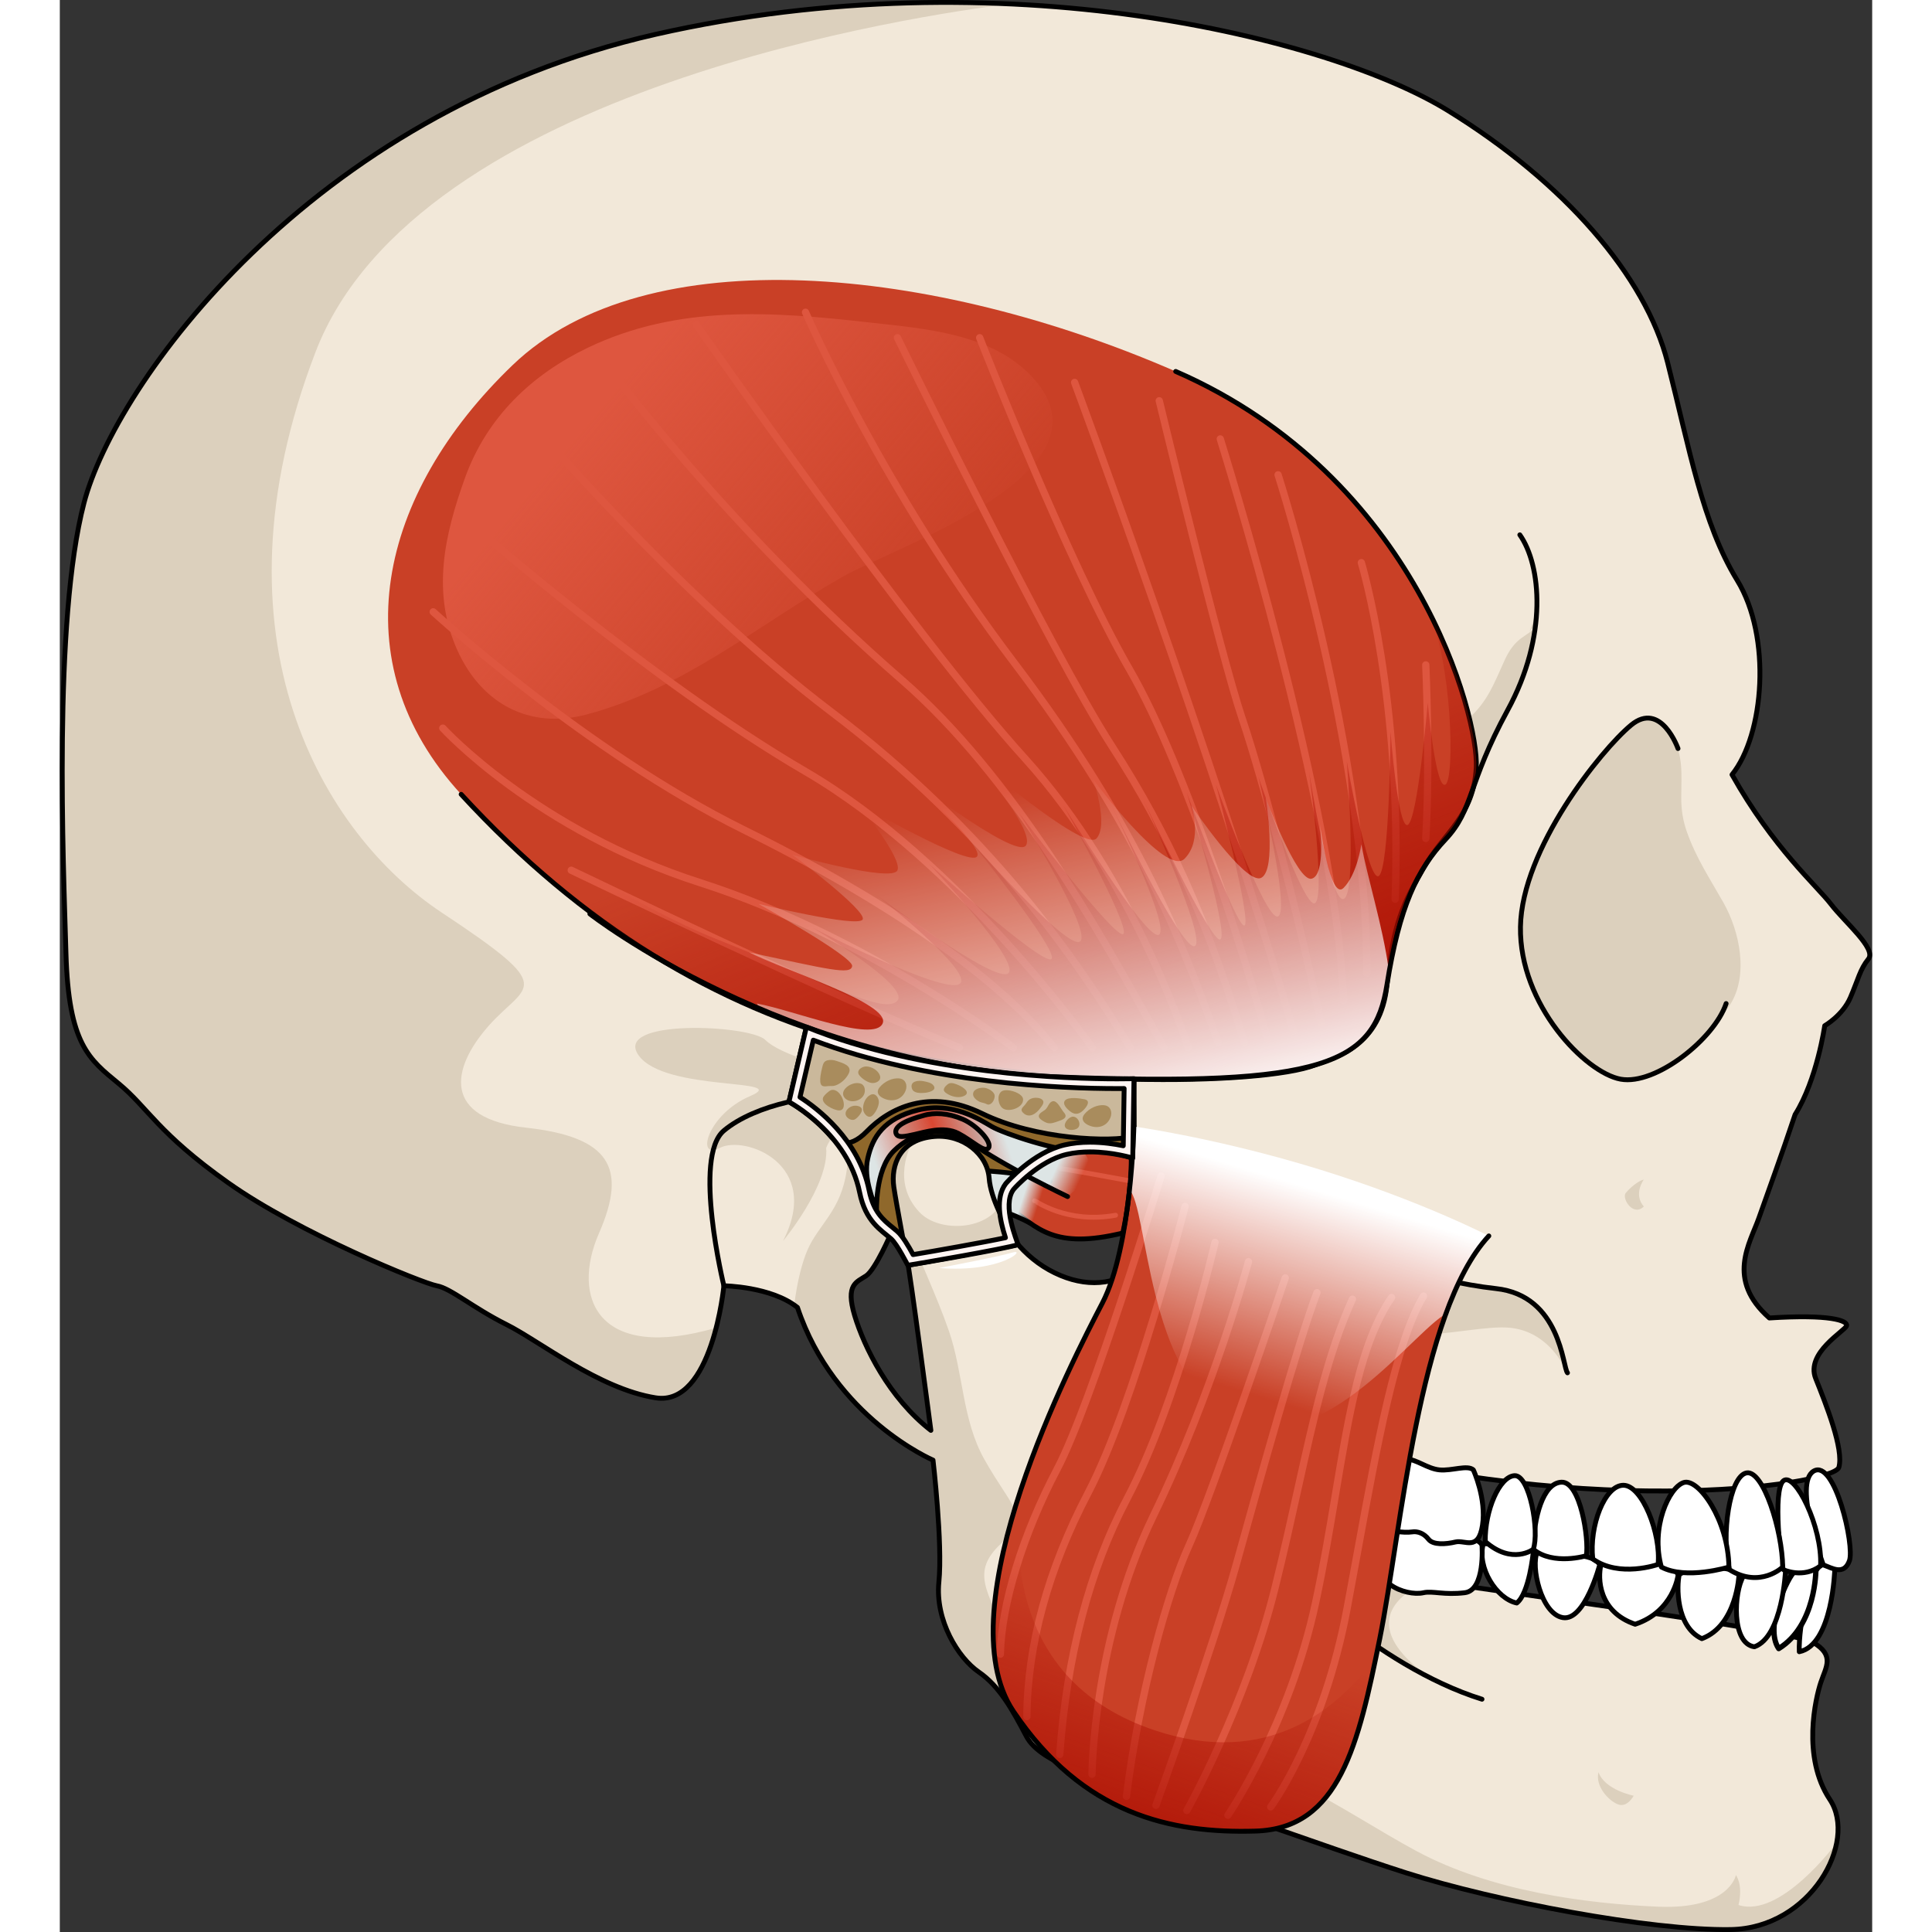
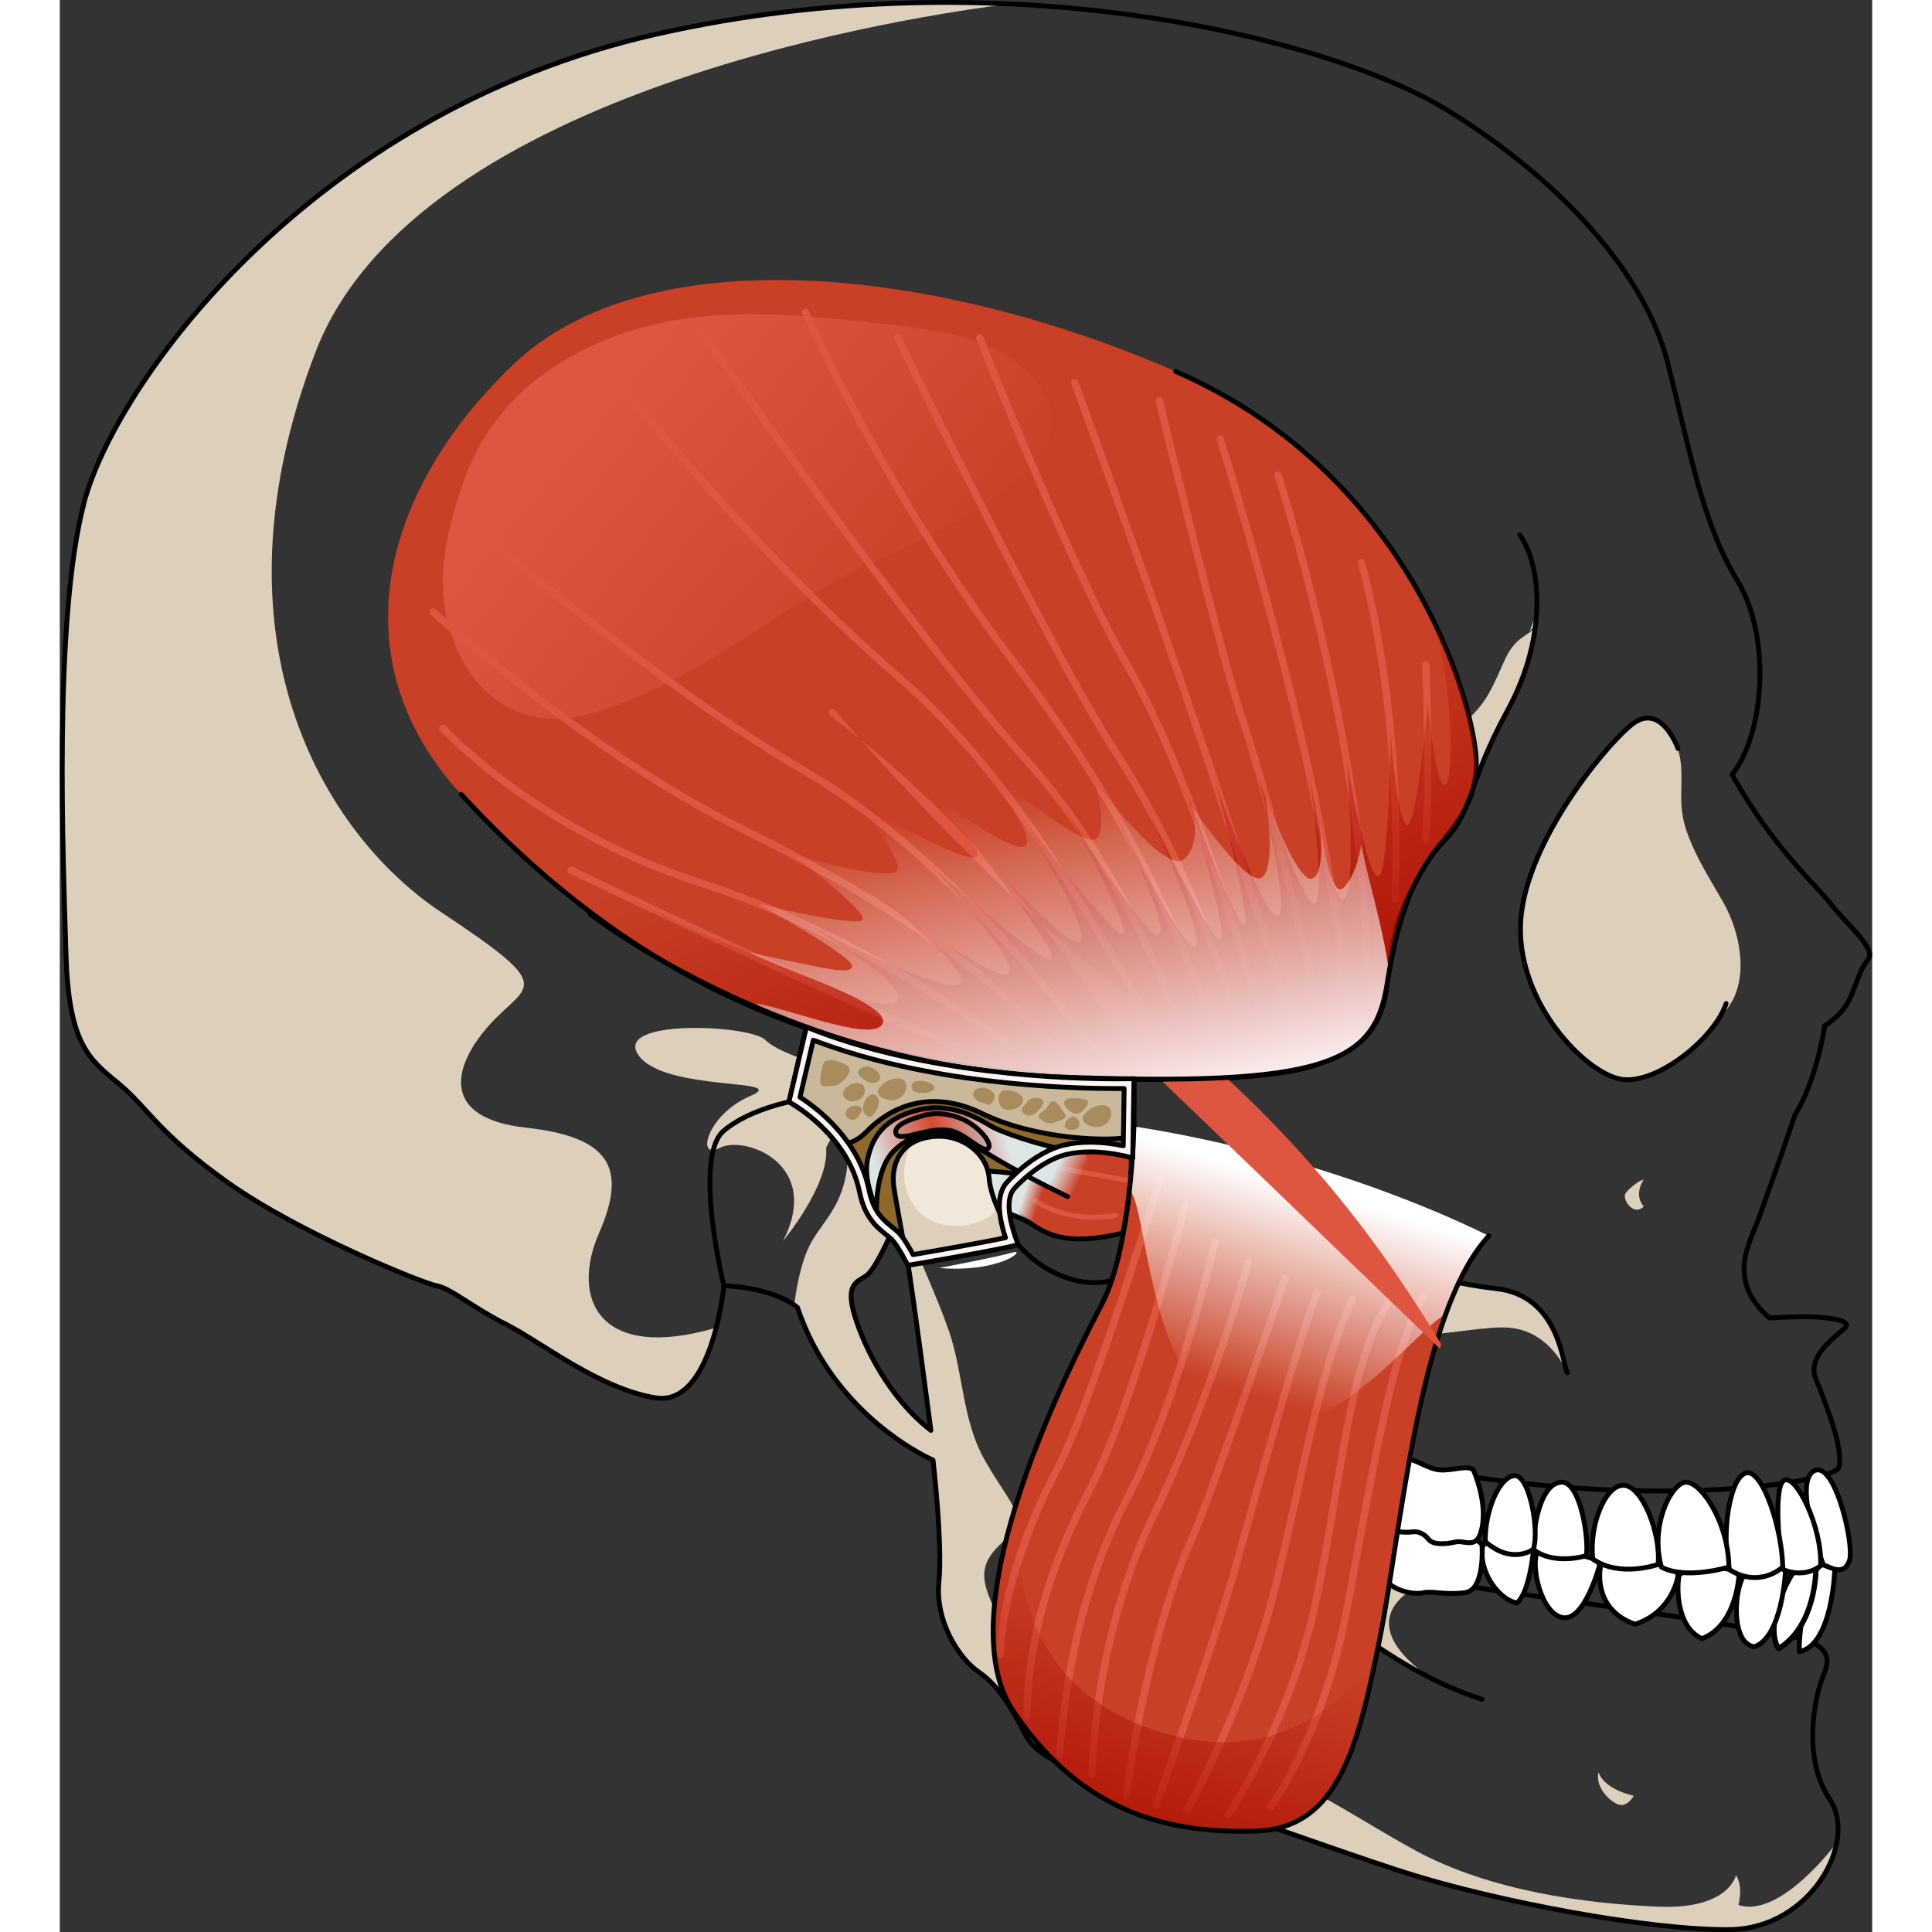
<svg xmlns="http://www.w3.org/2000/svg" version="1.1" id="Layer_1" width="800px" height="800px" viewBox="0 0 373.57 398.228" enable-background="new 0 0 373.57 398.228" xml:space="preserve">
  <rect x="0" y="0" width="373.57" height="398.228" fill="#333333" stroke="none" />
  <g>
    <g>
      <g>
        <g>
          <g>
-             <path fill="#F2E8D9" d="M1.268,196.513c0.529,18.793,4.775,21.811,10.881,26.852c6.102,5.043,7.961,10.086,22.557,20.436       c14.596,10.348,40.074,20.699,42.994,21.229c2.918,0.531,7.43,4.514,14.33,7.965c6.898,3.447,19.107,13.268,30.785,15.125       s14.064-23.09,14.064-23.09s9.74,0.121,15.166,4.463c7.598,22.787,27.943,31.469,27.943,31.469s2.004,17.146,1.209,25.105       c-0.797,7.961,3.98,15.658,8.227,18.578c4.246,2.918,6.9,7.695,9.82,13.27c2.92,5.572,15.127,9.023,25.211,10.881       c10.086,1.855,34.766,11.41,53.076,17.25c18.312,5.838,50.424,11.939,66.877,11.676c16.455-0.266,26.273-18.045,20.436-26.803       s-2.92-20.965-1.857-24.15c1.061-3.184,2.92-5.572-1.592-8.227c-4.514-2.654-74.043-11.678-80.943-13.004       c-6.9-1.328-24.947-4.512-29.459-3.186c-2.92-4.51-2.652-22.557-0.531-27.068c61.305,18.842,115.178,10.881,116.24,7.166       c1.061-3.717-2.652-13.004-4.777-18.314c-2.123-5.307,6.104-9.816,6.369-10.879s-3.449-2.391-15.922-1.592       c-9.023-7.959-3.98-15.393-2.123-20.699c1.857-5.309,4.512-12.475,7.43-21.232c4.514-7.164,6.105-18.311,6.105-18.311       s3.715-2.123,5.307-5.84c1.594-3.715,1.982-5.787,3.699-7.914c1.717-2.125-4.879-7.582-7.73-11.311       c-2.855-3.727-11.891-11.561-20.383-26.686c6.635-8.227,8.227-28.396,1.062-40.074c-7.166-11.678-9.818-27.068-14.332-44.848       c-4.512-17.783-21.229-37.154-45.379-52.016C261.875,7.873,194.203-9.114,122.814,7.076S11.352,79.261,4.982,103.675       C-1.387,128.093,0.734,177.718,1.268,196.513z M193.754,248.82c0.295-2.936,1.762-8.957,1.762-8.957s10.869,1.467,13.66,2.057       c2.791,0.586,6.902,7.049,10.574,12.334c3.672,5.287,2.088,7.139,1.615,7.494c-4.697,3.523-11.162,3.523-17.477,0       C197.572,258.22,193.461,251.757,193.754,248.82z M166.201,262.976c1.936-1.291,5.164-8.826,5.164-8.826       s2.586,2.584,3.229,5.166c0.648,2.586,4.951,35.516,4.951,35.516c-8.609-6.672-13.775-17.219-15.713-23.678       C161.896,264.697,164.264,264.267,166.201,262.976z" />
            <path fill="#FFFFFF" d="M181.248,261.367c-0.064-0.006,11.963-2.256,15.094-3.189       C199.473,257.242,194.15,262.404,181.248,261.367z" />
            <path fill="#DCD0BD" d="M283.168,346.195c-21.088-11.943-28.879-19.504-31.535-23.982c4.902-0.844,19.385,1.568,26.893,2.961       c0.666,0.443,1.312,0.912,1.93,1.402C264.418,335.166,283.168,346.195,283.168,346.195z" />
            <path fill="#DCD0BD" d="M324.412,370.138c0,0-5.971-1.17-7.254-4.852c-0.74,2.92,2.152,5.947,4.051,6.648       C323.109,372.638,324.412,370.138,324.412,370.138z" />
            <path fill="#DCD0BD" d="M326.496,243.132c0,0-2.221,3.002,0,5.557c-2.217,2.184-4.598-1.699-3.73-2.779       C323.631,244.832,325.359,243.394,326.496,243.132z" />
            <path fill="#DCD0BD" d="M1.268,196.513c-0.533-18.795-2.654-68.42,3.715-92.838c6.369-24.414,46.443-80.41,117.832-96.6       c25.373-5.754,50.273-7.312,72.922-6.271C178.148,3.017,73.699,17.947,52.713,72.55       c-22.719,59.125,1.674,99.438,26.025,115.561c24.354,16.125,17.516,14.441,9.646,23.346s-9.479,19.086,7.719,20.982       c17.201,1.896,20.963,8.203,15.051,21.711c-5.914,13.508-0.096,26.611,24.139,19.525c-1.807,7.008-5.467,15.559-12.479,14.443       c-11.678-1.857-23.887-11.678-30.785-15.125c-6.9-3.451-11.412-7.434-14.33-7.965c-2.92-0.529-28.398-10.881-42.994-21.229       c-14.596-10.35-16.455-15.393-22.557-20.436C6.043,218.324,1.797,215.306,1.268,196.513z" />
            <path fill="#DCD0BD" d="M158.328,213.044c-0.664-0.311-1.324,0.053-1.08-1.082c1.4,0.98,7.613,2.361,8.838,0.521       c2-2.994-5.193-5.617-6.609-6.193c-4.809-1.957-13.723-8.271-9.59-14.709c2.779,0.959,3.434,5.371,5.045,7.584       c1.193,1.641,3.824,3.969,5.857,5.158c2.777,1.629,7.047,1.66,10.107,2.543c2.779,0.801,5.141,3.146,7.396,3.812       c0.373-3.066-0.32-6.285-0.127-9.428c2.166,3.209,3.932,8.256,6.895,10.631c0.104-2.805-0.133-5.533-0.836-8.215       c-0.986-3.746-4.527-6.572-5.205-10.273c8.219-1.877,11.922,12.645,14.527,17.355c2.301-4.756-1.684-12.307-3.148-16.836       c4.238,2.043,6.787,4.168,8.283,8.652c0.881,2.648,2.389,10.957,6.275,10.799c6.168-0.254-2.906-20.014-2.369-23.535       c3.521,2.609,5.646,7.273,7.453,11.16c1.385,2.979,3.436,11.426,6.422,12.617c1.861-3.57,1.674-12.781,5.576-5.791       c2.334,4.182,7.289,2.611,11.912,2.611c7.9,0,19.586-1.426,21.764-11.045c1.375-6.074-4.576,0.238-6.295-2.09       c-1.619-2.184,4.664-6.469,5.963-7.227c9.09-5.307,18.695-6.07,22.506-17.229c1.617-4.744,1.752-9.459,2.828-14.332       c1-4.525,4.346-6.203,7.912-8.938c4.619-3.545,6.15-6.625,8.459-11.877c1.137-2.592,2.002-4.586,4.295-6.248       c2.574-1.863,2.83-1.396,3.033-5.33l-1.459,4.084c0.34-0.541,0.729-0.939,1.338-0.93c-0.859,5.914-3.002,11.861-5.865,17.117       c-8.354,15.336-6.982,20.447-12.824,26.654s-9.492,13.873-12.049,29.938c-2.555,16.066-12.414,21.178-68.275,18.986       c-13.654-0.535-27.215-2.859-40.33-6.676c-1.584-0.459-3.16-0.939-4.729-1.443c-1.098-0.35-3.408-0.625-3.807-1.957       c0.412-0.059,0.863-0.002,1.268,0.08" />
            <g>
              <path fill="#DCD0BD" d="M216.689,238.113c7.617-3.809,19.896-0.363,32.918,9.766c13.023,10.131,32.918,16.277,46.299,17.725        c12.201,1.318,13.582,13.754,14.492,16.766c-0.898-1.922-4.283-7.994-11.539-8.693c-4.439-0.432-11.918,1.32-19.527,1.561l0,0        c-21.436,4.234-23.355,21.662-23.357,21.674c-1.662-0.473-3.332-0.965-5.01-1.477c3.512-9.008,4.418-24.674,4.648-31.271        c-10.742-11.102-26.576-24.096-31.545-15.426c-1.721,3.004-2.914,5.086-3.75,6.547c-0.203-0.33-0.422-0.67-0.672-1.029        c-3.672-5.285-7.783-11.748-10.574-12.334C209.072,241.919,209.072,241.919,216.689,238.113z" />
              <path fill="#DCD0BD" d="M119.297,217.523c5.395,7.615,31.801,4.648,22.998,8.404c-8.803,3.754-11.355,13.338-6.246,10.676        c5.111-2.662,21.207,3.285,13.018,19.193c0,0,9.521-11.42,8.898-19.193c1.652-4.365,5.402-3.74,4.236,4.607        s-5.838,11.213-8.098,16.455c-0.975,2.264-2.141,6.309-2.721,11.424c0.186,0.133,0.381,0.26,0.557,0.402        c7.596,22.787,27.943,31.469,27.943,31.469s2.006,17.146,1.211,25.105c-0.797,7.961,3.98,15.658,8.227,18.578        c4.244,2.918,6.9,7.695,9.818,13.27c2.92,5.572,15.127,9.023,25.213,10.881c10.084,1.855,34.764,11.41,53.074,17.25        c18.312,5.838,50.424,11.939,66.879,11.676c11.762-0.189,20.129-9.33,21.814-17.725c0,0-11.445,15.508-20.102,12.668        c0.998-4.26-0.539-6.16-0.539-6.16s-1.32,7.139-16.078,6.506c-14.754-0.631-34.346-3.186-49.678-11.42        c-15.334-8.236-32.152-21.295-46.174-18.455c-14.021,2.838-23.658,3.123-26.791-2.557c-3.131-5.68-3.967-9.303,0-10.33        s7.758-1.027,2.314-4.15c-5.445-3.123-9.381,1.508-13.66-8.334c-4.279-9.838-7.688-13.67-1.441-19.562        c6.248-5.893,2.521-6.826-3.424-17.434c-4.568-8.15-4.293-17.748-7.279-26.408c-2.561-7.426-6.078-14.475-8.713-21.869        c-1.996-5.605-7.012-13.029-3.113-18.885c1.746-2.619,9.275-6.75,12.355-4.988c-4.59-2.625-10.963-6.885-17.574-7.455        c-6.605-0.568-17.682-3.689-20.805-6.812S113.9,209.908,119.297,217.523z M166.096,262.976        c1.938-1.291,5.168-8.826,5.168-8.826s2.58,2.584,3.229,5.166c0.645,2.586,4.949,35.516,4.949,35.516        c-8.611-6.672-13.775-17.219-15.713-23.678C161.791,264.697,164.158,264.267,166.096,262.976z" />
              <path fill="#DCD0BD" d="M310.658,282.966c-0.09-0.098-0.174-0.305-0.26-0.598        C310.566,282.734,310.658,282.966,310.658,282.966z" />
            </g>
            <path fill="#DCD0BD" d="M321.725,222.443c2.178,0.395,4.445-0.191,6.461-0.998c3.473-1.391,6.633-3.645,9.338-6.207       c1.33-1.258,2.574-2.627,3.645-4.115c0.975-1.354,2.162-2.578,3.057-3.955c3.961-6.09,2.031-15.203-1.316-21.117       c-2.797-4.936-5.684-9.271-7.572-14.691c-0.803-2.303-1.127-4.516-1.127-6.947c0-4.551,0.537-8.682-1.928-12.717       c-1.965-3.215-5.137-4.936-8.412-2.23c-6.166,5.096-22.527,25.479-22.797,41.57       C300.805,207.126,314.482,221.132,321.725,222.443z" />
            <path fill="none" stroke="#000000" stroke-linecap="round" stroke-linejoin="round" stroke-miterlimit="10" d="M1.268,196.513       c0.529,18.793,4.775,21.811,10.881,26.852c6.102,5.043,7.961,10.086,22.557,20.436c14.596,10.348,40.074,20.699,42.994,21.229       c2.918,0.531,7.43,4.514,14.33,7.965c6.898,3.447,19.107,13.268,30.785,15.125s14.064-23.09,14.064-23.09       s9.74,0.121,15.166,4.463c7.598,22.787,27.943,31.469,27.943,31.469s2.004,17.146,1.209,25.105       c-0.797,7.961,3.98,15.658,8.227,18.578c4.246,2.918,6.9,7.695,9.82,13.27c2.92,5.572,15.127,9.023,25.211,10.881       c10.086,1.855,34.766,11.41,53.076,17.25c18.312,5.838,50.424,11.939,66.877,11.676c16.455-0.266,26.273-18.045,20.436-26.803       s-2.92-20.965-1.857-24.15c1.061-3.184,2.92-5.572-1.592-8.227c-4.514-2.654-74.043-11.678-80.943-13.004       c-6.9-1.328-24.947-4.512-29.459-3.186c-2.92-4.51-2.652-22.557-0.531-27.068c61.305,18.842,115.178,10.881,116.24,7.166       c1.061-3.717-2.652-13.004-4.777-18.314c-2.123-5.307,6.104-9.816,6.369-10.879s-3.449-2.391-15.922-1.592       c-9.023-7.959-3.98-15.393-2.123-20.699c1.857-5.309,4.512-12.475,7.43-21.232c4.514-7.164,6.105-18.311,6.105-18.311       s3.715-2.123,5.307-5.84c1.594-3.715,1.982-5.787,3.699-7.914c1.717-2.125-4.879-7.582-7.73-11.311       c-2.855-3.727-11.891-11.561-20.383-26.686c6.635-8.227,8.227-28.396,1.062-40.074c-7.166-11.678-9.818-27.068-14.332-44.848       c-4.512-17.783-21.229-37.154-45.379-52.016C261.875,7.873,194.203-9.114,122.814,7.076S11.352,79.261,4.982,103.675       C-1.387,128.093,0.734,177.718,1.268,196.513z M193.754,248.82c0.295-2.936,1.762-8.957,1.762-8.957s10.869,1.467,13.66,2.057       c2.791,0.586,6.902,7.049,10.574,12.334c3.672,5.287,2.088,7.139,1.615,7.494c-4.697,3.523-11.162,3.523-17.477,0       C197.572,258.22,193.461,251.757,193.754,248.82z M166.201,262.976c1.936-1.291,5.164-8.826,5.164-8.826       s2.586,2.584,3.229,5.166c0.648,2.586,4.951,35.516,4.951,35.516c-8.609-6.672-13.775-17.219-15.713-23.678       C161.896,264.697,164.264,264.267,166.201,262.976z" />
            <path fill="#FFFFFF" stroke="#000000" stroke-linecap="round" stroke-linejoin="round" stroke-miterlimit="10" d="       M365.861,323.439c0,0-0.422,15.627-7.318,17.02c-0.211-5.201,2.32-18.066,4.957-17.904       C366.135,322.718,365.861,323.439,365.861,323.439z" />
            <path fill="#FFFFFF" stroke="#000000" stroke-width="1.099" stroke-linecap="round" stroke-linejoin="round" stroke-miterlimit="10" d="       M361.963,323.558c0,0,0.066,11.514-7.658,16.25c-3.121-4.551,2.086-15.131,3.188-15.785       C358.592,323.369,360.645,322.509,361.963,323.558z" />
            <path fill="#FFFFFF" stroke="#000000" stroke-linecap="round" stroke-linejoin="round" stroke-miterlimit="10" d="       M355.707,323.722c0,0-0.59,13.672-6.412,15.715c-4.801-0.652-4.242-11.348-2.246-14.59       C352.574,323.832,355.188,322.625,355.707,323.722z" />
            <path fill="#FFFFFF" stroke="#000000" stroke-linecap="round" stroke-linejoin="round" stroke-miterlimit="10" d="       M346.123,324.539c0,0-0.422,10.533-7.666,13.225c-5.387-2.506-5.201-10.941-4.645-13.225       C337.621,322.066,345.709,323.154,346.123,324.539z" />
            <path fill="#FFFFFF" stroke="#000000" stroke-linecap="round" stroke-linejoin="round" stroke-miterlimit="10" d="       M333.545,324.761c0,0-0.939,7.43-8.834,10.031c-7.617-2.602-7.711-9.523-7.059-12.238       C324.803,320.675,333.535,322.632,333.545,324.761z" />
            <path fill="#FFFFFF" stroke="#000000" stroke-linecap="round" stroke-linejoin="round" stroke-miterlimit="10" d="       M317.402,322.554c0,0-3.049,11.615-7.576,10.875c-4.529-0.74-6.682-10.721-5.281-13.49       C309.271,320.494,316.199,319.994,317.402,322.554z" />
            <path fill="#FFFFFF" stroke="#000000" stroke-linecap="round" stroke-linejoin="round" stroke-miterlimit="10" d="       M303.711,319.939c0,0-0.814,8.479-3.402,10.477c-4.158-0.867-8.252-7.299-6.898-12.215       C298.83,318.275,303.289,318.005,303.711,319.939z" />
            <path fill="#FFFFFF" stroke="#000000" stroke-linecap="round" stroke-linejoin="round" stroke-miterlimit="10" d="       M293.145,318.552c0,0,0.695,9.229-3.555,9.742c-4.25,0.516-6.652-0.42-8.502,0c-1.85,0.422-4.805-0.189-6.746-1.594       c-1.939-1.402-4.158-7.451-1.434-11.68C280.164,314.578,292.449,316.15,293.145,318.552z" />
            <path fill="#FFFFFF" stroke="#000000" stroke-linecap="round" stroke-linejoin="round" stroke-miterlimit="10" d="       M271.744,314.226c0,0,0.656,10.148-1.746,11.902c-2.4,1.754-5.174-2.152-6.559-3.062c-1.387-0.912-4.99,1.926-6.1,0       c-1.107-1.928-2.406-9.201-0.648-11.248C258.449,309.773,268.871,311.658,271.744,314.226z" />
            <path fill="#FFFFFF" stroke="#000000" stroke-linecap="round" stroke-linejoin="round" stroke-miterlimit="10" d="       M363.5,322.554c0,0-6.318-16.785-1.982-19.332c4.338-2.545,8.488,15.373,7.357,18.484       C367.742,324.816,365.291,323.214,363.5,322.554z" />
            <path fill="#FFFFFF" stroke="#000000" stroke-linecap="round" stroke-linejoin="round" stroke-miterlimit="10" d="       M355.295,323.558c-0.471-0.531-2.357-16.562,0-18.355c2.357-1.791,8.014,9.432,7.639,17.541       C359.35,325.478,355.295,323.558,355.295,323.558z" />
            <path fill="#FFFFFF" stroke="#000000" stroke-linecap="round" stroke-linejoin="round" stroke-miterlimit="10" d="       M355.125,323.007c0,0-4.639,4.48-10.959,0.551c-1.789-7.039,0-19.297,3.492-19.957       C351.145,302.939,355.051,315.539,355.125,323.007z" />
            <path fill="#FFFFFF" stroke="#000000" stroke-linecap="round" stroke-linejoin="round" stroke-miterlimit="10" d="       M344.037,323.003c0,0-8.828,2.715-13.92,0c-2.264-8.182,1.602-16.479,4.621-17.424       C337.756,304.638,343.908,313.269,344.037,323.003z" />
            <path fill="#FFFFFF" stroke="#000000" stroke-linecap="round" stroke-linejoin="round" stroke-miterlimit="10" d="       M329.438,322.462c0,0-7.996,2.826-13.465-1.135c-0.754-6.787,2.451-15.18,6.318-15.18       C326.156,306.148,330.078,316.142,329.438,322.462z" />
            <path fill="#FFFFFF" stroke="#000000" stroke-linecap="round" stroke-linejoin="round" stroke-miterlimit="10" d="       M314.652,320.667c0,0-6.791,2.076-10.941-1.32c0.096-6.506,1.982-13.721,5.848-13.836       C313.426,305.392,315.217,317.179,314.652,320.667z" />
            <path fill="#FFFFFF" stroke="#000000" stroke-linecap="round" stroke-linejoin="round" stroke-miterlimit="10" d="       M303.711,319.347c0,0-4.336,3.301-9.898-1.604c-0.096-6.41,2.922-13.391,6.035-13.578       C302.959,303.978,305.033,315.671,303.711,319.347z" />
            <path fill="#FFFFFF" stroke="#000000" stroke-linecap="round" stroke-linejoin="round" stroke-miterlimit="10" d="       M291.361,302.976c0,0,2.732,5.951,1.885,11.398c-0.848,5.445-3.584,2.992-5.562,3.463c-1.982,0.473-4.621,0.662-5.564-0.564       c-0.943-1.225-2.264-1.697-3.396-1.51c-1.131,0.189-7.072,0.1-7.449-2.496c0.377-4.857,4.244-12.402,6.225-12.496       s4.338,1.959,6.885,2.205C286.928,303.222,290.135,301.882,291.361,302.976z" />
            <path fill="#FFFFFF" stroke="#000000" stroke-linecap="round" stroke-linejoin="round" stroke-miterlimit="10" d="       M269.105,299.546c0,0,3.018,4.316,2.168,9.938c-0.848,5.619-3.865,5.234-6.506,3.92c-2.641-1.318-2.734-2.262-4.621-1.883       c-1.885,0.375-4.998,0.85-5.562-1.133c-0.566-1.979,1.475-11.311,4.084-12.729c2.611-1.416,3.279,0.898,5.793,1.51       C266.975,299.783,267.125,297.281,269.105,299.546z" />
            <path fill="none" stroke="#000000" stroke-linecap="round" stroke-linejoin="round" stroke-miterlimit="10" d="       M333.545,154.292c0,0-3.506-9.926-9.676-4.828c-6.166,5.096-22.527,25.479-22.797,41.57       c-0.268,16.092,13.41,30.098,20.652,31.408c7.24,1.312,19.338-8.344,21.738-15.586" />
            <path fill="none" stroke="#000000" stroke-linecap="round" stroke-linejoin="round" stroke-miterlimit="10" d="       M310.762,282.966c-1.004-1.086-1.365-15.918-14.748-17.363c-13.385-1.447-33.279-7.594-46.303-17.725       c-13.021-10.129-25.299-13.574-32.916-9.766c-7.619,3.807-7.619,3.807-7.619,3.807" />
            <path fill="none" stroke="#000000" stroke-linecap="round" stroke-linejoin="round" stroke-miterlimit="10" d="       M195.516,239.863c0,0-6.193-17.42-22.738-9.553c-9.938,4.725-6.732,18.865-1.412,23.84" />
            <path fill="none" stroke="#000000" stroke-linecap="round" stroke-linejoin="round" stroke-miterlimit="10" d="       M136.879,265.029c0,0-6.486-26.557,0-31.982c6.484-5.426,19.508-7.959,27.465-6.873" />
            <path fill="none" stroke="#000000" stroke-linecap="round" stroke-linejoin="round" stroke-miterlimit="10" d="M255.83,252.062       c0,0,1.533,26.236-5.369,43.221" />
            <path fill="none" stroke="#000000" stroke-linecap="round" stroke-linejoin="round" stroke-miterlimit="10" d="       M250.992,322.351c0,0,20.115,21.025,42.152,27.896" />
            <path fill="#DCD0BD" d="M326.496,243.132" />
          </g>
          <g>
            <path fill="#C94026" d="M221.391,232.195c0,0-0.484,24.812-6.502,36.398c-6.02,11.584-32.646,62.85-18.332,84.145       c14.314,21.299,32.518,25.195,49.891,24.689c17.365-0.504,21.215-17.865,25.621-39.664       c4.406-21.793,7.967-67.385,22.482-83.008" />
            <g>
              <path fill="#DE563F" d="M219.859,371.015c-0.031,0-0.062-0.002-0.094-0.006c-0.41-0.051-0.703-0.426-0.65-0.838        c2.629-21.133,8.635-42.527,12.951-51.928c4.537-9.885,19.662-54.627,19.814-55.078c0.135-0.391,0.555-0.6,0.951-0.471        c0.393,0.133,0.604,0.559,0.471,0.951c-0.152,0.451-15.303,45.268-19.873,55.223c-4.27,9.299-10.215,30.504-12.826,51.488        C220.557,370.738,220.232,371.015,219.859,371.015z" />
              <path fill="#DE563F" d="M212.76,366.47h-0.002c-0.416-0.002-0.75-0.338-0.748-0.752c0-0.275,0.244-27.9,12.732-53.627        c12.377-25.508,19.473-51.955,19.543-52.219c0.107-0.4,0.52-0.641,0.918-0.531c0.4,0.105,0.639,0.516,0.531,0.916        c-0.07,0.266-7.199,26.846-19.643,52.488c-12.34,25.424-12.582,52.705-12.582,52.979        C213.508,366.136,213.172,366.47,212.76,366.47z" />
              <path fill="#DE563F" d="M206.111,362.384c-0.02,0-0.037-0.002-0.057-0.002c-0.412-0.031-0.723-0.391-0.693-0.803        c1.482-20.41,6.172-38.236,13.939-52.979c10.504-19.943,18.012-52.365,18.086-52.691c0.094-0.402,0.496-0.654,0.9-0.562        c0.402,0.092,0.654,0.494,0.562,0.898c-0.074,0.328-7.625,32.938-18.221,53.055c-7.67,14.559-12.305,32.186-13.771,52.389        C206.83,362.083,206.5,362.384,206.111,362.384z" />
              <path fill="#DE563F" d="M199.334,354.587h-0.006c-0.414-0.002-0.748-0.342-0.744-0.756        c0.119-14.939,4.402-30.59,12.732-46.518c9.455-18.084,19.803-58.43,19.906-58.836c0.102-0.4,0.51-0.641,0.912-0.541        c0.402,0.104,0.645,0.512,0.541,0.912c-0.104,0.408-10.494,40.922-20.029,59.16c-8.219,15.715-12.445,31.135-12.562,45.834        C200.08,354.255,199.744,354.587,199.334,354.587z" />
              <path fill="#DE563F" d="M193.869,341.707c0,0-0.01,0-0.014,0c-0.414-0.008-0.744-0.35-0.736-0.764        c0.191-10.436,4.609-24.84,11.818-38.531c7.043-13.373,21.191-59.736,21.332-60.203c0.121-0.396,0.541-0.617,0.938-0.5        c0.395,0.121,0.619,0.541,0.498,0.938c-0.143,0.467-14.332,46.965-21.439,60.465c-7,13.293-11.461,27.801-11.646,37.859        C194.611,341.38,194.277,341.707,193.869,341.707z" />
              <path fill="#DE563F" d="M225.938,372.873c-0.086,0-0.172-0.014-0.256-0.045c-0.389-0.141-0.592-0.57-0.449-0.961        c0.117-0.326,11.875-32.805,16.557-49.65c4.49-16.156,12.85-46.23,16.643-56.041c0.146-0.385,0.582-0.582,0.969-0.428        c0.387,0.148,0.578,0.582,0.43,0.969c-3.768,9.742-12.113,39.771-16.596,55.902c-4.697,16.9-16.475,49.434-16.592,49.76        C226.531,372.683,226.244,372.873,225.938,372.873z" />
              <path fill="#DE563F" d="M232.305,373.937c-0.125,0-0.252-0.031-0.367-0.098c-0.361-0.203-0.488-0.66-0.285-1.021        c0.121-0.215,12.143-21.693,18.1-45.682c1.791-7.217,3.277-13.916,4.713-20.393c3.35-15.105,6.242-28.15,11.285-39.271        c0.172-0.379,0.617-0.543,0.992-0.373c0.377,0.172,0.545,0.615,0.373,0.992c-4.977,10.98-7.854,23.953-11.186,38.977        c-1.438,6.486-2.926,13.195-4.723,20.43c-6.006,24.191-18.127,45.842-18.248,46.057        C232.82,373.798,232.566,373.937,232.305,373.937z" />
              <path fill="#DE563F" d="M240.77,374.912c-0.146,0-0.293-0.043-0.424-0.131c-0.34-0.234-0.428-0.701-0.193-1.043        c0.125-0.182,12.576-18.51,17.963-43.557c1.627-7.562,2.869-14.979,4.07-22.148c2.855-17.047,5.32-31.77,11.707-41.023        c0.234-0.342,0.701-0.428,1.043-0.191c0.34,0.234,0.426,0.701,0.191,1.043c-6.195,8.98-8.637,23.549-11.463,40.42        c-1.203,7.188-2.447,14.619-4.082,22.215c-5.453,25.352-18.066,43.906-18.193,44.092        C241.244,374.798,241.01,374.912,240.77,374.912z" />
              <path fill="#DE563F" d="M249.59,373.195c-0.158,0-0.314-0.049-0.451-0.15c-0.33-0.248-0.398-0.719-0.148-1.051        c0.105-0.141,10.711-14.521,15.615-40.627c0.725-3.861,1.43-7.723,2.129-11.539c4.084-22.352,7.943-43.463,13.719-53.061        c0.213-0.357,0.672-0.471,1.029-0.256c0.354,0.213,0.469,0.674,0.256,1.029c-5.635,9.363-9.469,30.344-13.529,52.559        c-0.697,3.816-1.404,7.682-2.129,11.545c-4.975,26.475-15.783,41.105-15.891,41.25        C250.041,373.091,249.816,373.195,249.59,373.195z" />
            </g>
            <linearGradient id="SVGID_1_" gradientUnits="userSpaceOnUse" x1="232.638" y1="332.563" x2="212.947" y2="389.362">
              <stop offset="0" style="stop-color:#AB0C00;stop-opacity:0" />
              <stop offset="1" style="stop-color:#AB0C00" />
            </linearGradient>
            <path fill="url(#SVGID_1_)" d="M225.723,356.667c-30.008-10.006-29.264-38.137-27.438-50.197       c-5.736,17.084-8.963,35.504-1.729,46.268c14.314,21.299,32.518,25.195,49.891,24.689c16.35-0.475,20.719-15.896,24.852-35.893       C263.43,352.375,248.938,364.412,225.723,356.667z" />
            <path fill="#8F682B" d="M171.318,255.328c-2.01-1.775-5.246-3.518-6.459-9.555c-2.445-12.162-14.455-18.596-14.568-18.656       l3.6-15.428c20.461,8.434,67.52,10.646,67.52,10.646s-0.225,15.205-0.254,16.371c-0.047-0.006-4.963-0.504-10.027-0.504       c-1.488,0-2.875,0.061-4.123,0.182c-5.855,0.564-10.229,6.553-10.271,6.613c-0.051,0.07-0.119,0.127-0.17,0.197       c-2.408,3.223,0.742,10.547,0.955,11.35c-2.531,0.826-20.689,3.953-22.701,4.256       C174.742,260.812,172.672,256.523,171.318,255.328z" />
            <path fill="#CAB89B" d="M153.891,211.689l-3.6,15.428c0.07,0.037,4.699,2.521,8.797,7.291c0.668,0.707,3.283,2.893,7.242-1.193       c4.615-4.766,12.836-9.039,23.807-3.678c10.973,5.361,26.689,5.947,31.273,4.674c0.092-0.064,0.178-0.137,0.268-0.203       c0.586-4.826-0.268-11.672-0.268-11.672S183.318,224.255,153.891,211.689z" />
            <path fill="none" stroke="#000000" stroke-linecap="round" stroke-linejoin="round" stroke-miterlimit="10" d="       M153.891,211.689l-3.6,15.428c0.07,0.037,4.699,2.521,8.797,7.291c0.668,0.707,3.283,2.893,7.242-1.193       c4.615-4.766,12.836-9.039,23.807-3.678c10.973,5.361,26.689,5.947,31.273,4.674c0.092-0.064,0-11.875,0-11.875       S183.318,224.255,153.891,211.689z" />
            <path fill="#C94026" d="M220.859,238.677c0,0-3.309-1.596-12.848-1.596c0.049,0.086-12.275,4.449-12.496,11.627       c6.023,4.48,9.373,8.883,23.594,5.441C220.965,245.478,220.859,238.677,220.859,238.677z" />
            <path fill="none" stroke="#000000" stroke-linecap="round" stroke-linejoin="round" stroke-miterlimit="10" d="       M220.859,238.677c0,0-3.309-1.596-12.848-1.596c0.049,0.086-12.275,4.449-12.496,11.627c6.023,4.48,9.373,8.883,23.594,5.441       C220.965,245.478,220.859,238.677,220.859,238.677z" />
            <path fill="none" stroke="#DE563F" stroke-linecap="round" stroke-linejoin="round" stroke-miterlimit="10" d="       M200.916,247.505c0.184-0.016,6.621,4.816,16.701,2.982" />
            <path fill="none" stroke="#DE563F" stroke-linecap="round" stroke-linejoin="round" stroke-miterlimit="10" d="       M206.299,240.882c0.184-0.016,4.955,0.795,14.182,2.508" />
            <linearGradient id="SVGID_2_" gradientUnits="userSpaceOnUse" x1="201.748" y1="248.238" x2="198.374" y2="247.146">
              <stop offset="0" style="stop-color:#DDE5E5;stop-opacity:0" />
              <stop offset="1" style="stop-color:#DDE5E5" />
            </linearGradient>
            <path fill="url(#SVGID_2_)" d="M187.988,241.21c0,0,10.455,0.242,16.121,2.236c0,5.359-4.182,8.615-4.182,8.615       s-8.156-4.494-11.939-2.717C186.324,245.218,187.988,241.21,187.988,241.21z" />
            <path fill="none" stroke="#000000" stroke-linecap="round" stroke-linejoin="round" stroke-miterlimit="10" d="       M199.928,252.062c0,0-8.156-4.494-11.939-2.717c-1.664-4.127,0-8.135,0-8.135s10.455,0.242,16.121,2.236" />
            <linearGradient id="SVGID_3_" gradientUnits="userSpaceOnUse" x1="206.581" y1="251.376" x2="201.54" y2="249.075">
              <stop offset="0" style="stop-color:#DDE5E5;stop-opacity:0" />
              <stop offset="1" style="stop-color:#DDE5E5" />
            </linearGradient>
            <path fill="url(#SVGID_3_)" d="M168.355,249.892c0,0-0.402-8.725,3.553-12.656c4.146-4.121,10.715-5.559,15.852-1.77       c6.309,4.654,19.965,11.17,19.965,11.17s7.543-5.477,2.98-9.342c-4.865,0.092-16.096-3.617-18.635-5.1       s-8.109-5.145-15.178-3.396c-7.066,1.748-9.375,5.607-10.355,9.963C165.555,243.117,167.814,247.496,168.355,249.892z" />
            <path fill="#C2D6D6" d="M177.965,229.949c-0.734,0.229-5.986,1.518-5.641,3.508c0.213,1.215,1.875,0.809,3.889,0.369       s5.992-1.754,8.961-0.221s5.492,4.16,6.262,2.998s-2.326-4.6-5.297-5.893C183.166,229.417,180.25,229.238,177.965,229.949z" />
            <linearGradient id="SVGID_4_" gradientUnits="userSpaceOnUse" x1="167.841" y1="245.333" x2="199.997" y2="235.296">
              <stop offset="0.055" style="stop-color:#D94732;stop-opacity:0" />
              <stop offset="0.462" style="stop-color:#D94732" />
              <stop offset="0.864" style="stop-color:#D94732;stop-opacity:0" />
            </linearGradient>
            <path fill="url(#SVGID_4_)" d="M168.355,249.892c0,0-0.404-8.725,3.551-12.656c4.146-4.121,10.717-5.559,15.854-1.77       c6.309,4.654,19.965,11.17,19.965,11.17s7.541-5.477,2.98-9.342c-4.867,0.092-16.096-3.617-18.635-5.1       s-8.111-5.145-15.178-3.396c-7.068,1.748-9.375,5.607-10.357,9.963C165.555,243.117,167.812,247.496,168.355,249.892z" />
            <path fill="none" stroke="#000000" stroke-linecap="round" stroke-linejoin="round" stroke-miterlimit="10" d="       M210.705,237.294c-4.865,0.092-16.096-3.617-18.635-5.1s-8.109-5.145-15.178-3.396c-7.066,1.748-9.375,5.607-10.355,9.963       c-0.982,4.355,1.277,8.734,1.818,11.131c0,0-0.402-8.725,3.553-12.656c4.146-4.121,10.715-5.559,15.852-1.77       c6.309,4.654,19.965,11.17,19.965,11.17" />
            <path fill="#F2E8D9" d="M174.818,260.8c0,0-2.459-12.982-2.91-16.123c-0.641-4.449,1.16-9.861,8.412-10.432       c5.861-0.461,10.873,3.676,11.234,8.59c0.312,4.248,3.32,9.861,5.965,13.709C187.248,258.636,174.818,260.8,174.818,260.8z" />
            <path fill="#DCD0BD" d="M193.484,249.441c-0.125-0.029-0.24-0.064-0.365-0.092c-3.615,4.354-12.24,4.377-15.895,0.543       c-6.02-6.314-1.721-13.975-1.602-14.252c-3.332,2.012-4.184,5.779-3.715,9.037c0.451,3.141,2.91,16.123,2.91,16.123       s12.43-2.164,22.701-4.256C196.125,254.515,194.631,251.994,193.484,249.441z" />
            <path fill="none" stroke="#000000" stroke-linecap="round" stroke-linejoin="round" stroke-miterlimit="10" d="M174.818,260.8       c0,0-2.459-12.982-2.91-16.123c-0.641-4.449,1.16-9.861,8.412-10.432c5.861-0.461,10.873,3.676,11.234,8.59       c0.312,4.248,3.32,9.861,5.965,13.709C187.248,258.636,174.818,260.8,174.818,260.8z" />
            <linearGradient id="SVGID_5_" gradientUnits="userSpaceOnUse" x1="273.453" y1="155.161" x2="258.361" y2="202.115" gradientTransform="matrix(1.001 -0.021 0.012 1.016 -17.444 90.889)">
              <stop offset="0.043" style="stop-color:#FFFFFF" />
              <stop offset="0.925" style="stop-color:#FFFFFF;stop-opacity:0" />
            </linearGradient>
            <path fill="url(#SVGID_5_)" d="M221.391,232.195c0,0-0.117,5.787-0.91,13.076c3.789,3.594,3.529,38.457,20.953,47.219       c18.934,9.523,38.727-19.916,44.979-21.992c2.006-6.469,4.631-11.967,8.139-15.742c0,0-14.047-7.277-34.979-13.73       C238.643,234.57,221.391,232.195,221.391,232.195z" />
            <path fill="none" stroke="#000000" stroke-linecap="round" stroke-linejoin="round" stroke-miterlimit="10" d="       M221.391,232.195c0,0-0.484,24.812-6.502,36.398c-6.02,11.584-32.646,62.85-18.332,84.145       c14.314,21.299,32.518,25.195,49.891,24.689c17.365-0.504,21.215-17.865,25.621-39.664       c4.406-21.793,7.967-67.385,22.482-83.008" />
          </g>
          <path fill="#C94026" d="M258.693,219.527c4.322-1.705,13.59-3.809,14.863-16.551s3.418-16.9,7.621-24.189      c4.205-7.289,10.246-10.537,10.783-20.637s-12.168-59.877-61.957-81.59c-49.787-21.713-109.043-27.842-136.67-1.307      c-27.625,26.533-35.676,61.225-10.609,88.475c25.064,27.252,52.535,43.627,82.227,51.559      C199.484,224.515,248.043,223.728,258.693,219.527z" />
          <path fill="none" stroke="#000000" stroke-linecap="round" stroke-linejoin="round" stroke-miterlimit="10" d="M82.725,163.728      c25.064,27.252,52.535,43.627,82.227,51.559c34.533,9.229,83.092,8.441,93.742,4.24c4.322-1.705,13.59-3.809,14.863-16.551      s3.418-16.9,7.621-24.189c4.205-7.289,10.246-10.537,10.783-20.637s-12.168-59.877-61.957-81.59" />
          <linearGradient id="SVGID_6_" gradientUnits="userSpaceOnUse" x1="111.954" y1="82.877" x2="175.456" y2="136.428">
            <stop offset="0" style="stop-color:#DE563F" />
            <stop offset="1" style="stop-color:#DE563F;stop-opacity:0" />
          </linearGradient>
          <path fill="url(#SVGID_6_)" d="M108.855,71.662c18.518-8.863,37.934-7.451,57.723-5.227      c11.689,1.312,25.811,2.234,34.209,11.658c17.229,19.336-28.512,34.566-39.453,40.801      c-17.588,10.021-32.619,22.963-52.598,28.34c-12.074,3.248-21.932-2.328-26.826-13.279c-5.297-11.852-2.629-23.678,1.605-35.447      C88.08,85.82,97.467,77.115,108.855,71.662z" />
          <path fill="#DE563F" d="M269.42,201.349h-0.002c-0.414,0-0.748-0.336-0.748-0.75c0.037-45.273-18.088-101.934-18.271-102.5      c-0.127-0.395,0.09-0.818,0.484-0.945c0.393-0.125,0.816,0.09,0.943,0.484c0.184,0.568,18.383,57.453,18.344,102.963      C270.17,201.015,269.834,201.349,269.42,201.349z" />
          <path fill="#DE563F" d="M227.617,216.705c-0.264,0-0.52-0.139-0.656-0.385l-0.793-1.426      c-12.736-22.898-30.18-54.258-53.143-74.211c-36.152-31.412-61.77-66.092-62.025-66.439c-0.244-0.334-0.172-0.803,0.16-1.049      c0.336-0.248,0.805-0.172,1.049,0.16c0.254,0.346,25.779,34.898,61.801,66.195c23.162,20.127,40.68,51.619,53.469,74.613      l0.793,1.428c0.201,0.361,0.072,0.818-0.291,1.02C227.865,216.675,227.74,216.705,227.617,216.705z" />
          <path fill="#DE563F" d="M196.557,216.705c-0.158,0-0.318-0.049-0.453-0.152c-0.303-0.23-30.512-23.055-64.232-33.857      c-34.043-10.904-53.297-31.902-53.486-32.113c-0.277-0.307-0.254-0.781,0.053-1.059c0.309-0.275,0.781-0.254,1.061,0.053      c0.188,0.209,19.191,20.916,52.83,31.691c33.975,10.883,64.381,33.861,64.684,34.092c0.33,0.25,0.393,0.721,0.143,1.051      C197.006,216.603,196.783,216.705,196.557,216.705z" />
          <path fill="#DE563F" d="M248.922,214.888c-0.332,0-0.635-0.219-0.725-0.555c-3.807-14.08-16.326-55.195-28.402-76.074      c-12.535-21.676-30.707-67.908-30.889-68.373c-0.152-0.387,0.039-0.82,0.424-0.973c0.389-0.15,0.82,0.039,0.973,0.426      c0.182,0.463,18.312,46.59,30.791,68.17c12.156,21.018,24.732,62.301,28.551,76.434c0.109,0.4-0.127,0.812-0.527,0.92      C249.051,214.88,248.986,214.888,248.922,214.888z" />
          <path fill="#DE563F" d="M259.969,211.681c-0.35,0-0.662-0.246-0.734-0.602c-3.971-19.496-11.723-49.443-16.266-62.83      c-4.342-12.793-16.951-64.943-17.078-65.469c-0.098-0.402,0.15-0.809,0.553-0.906c0.391-0.092,0.809,0.15,0.906,0.555      c0.125,0.523,12.719,52.609,17.039,65.338c4.559,13.434,12.336,43.469,16.316,63.014c0.082,0.406-0.18,0.803-0.586,0.885      C260.068,211.675,260.018,211.681,259.969,211.681z" />
          <path fill="#DE563F" d="M238.783,215.705c-0.309,0-0.596-0.191-0.707-0.496l-0.336-0.936      c-6.471-17.971-15.332-42.582-41.781-77.436c-26.715-35.203-42.779-71.809-42.939-72.174c-0.164-0.381,0.01-0.822,0.389-0.988      c0.381-0.164,0.82,0.008,0.986,0.389c0.158,0.363,16.156,36.812,42.76,71.867c26.588,35.035,35.494,59.771,41.998,77.834      l0.336,0.936c0.141,0.389-0.062,0.818-0.451,0.959C238.953,215.691,238.867,215.705,238.783,215.705z" />
          <path fill="#DE563F" d="M212.836,216.705c-0.236,0-0.469-0.111-0.615-0.318c-0.266-0.379-27.014-38.141-58.891-56.709      c-32.086-18.691-69.252-51.336-69.625-51.664c-0.311-0.273-0.34-0.748-0.066-1.059c0.275-0.311,0.748-0.342,1.059-0.066      c0.371,0.326,37.43,32.877,69.389,51.492c32.164,18.736,59.094,56.762,59.361,57.145c0.238,0.338,0.158,0.807-0.182,1.043      C213.135,216.662,212.984,216.705,212.836,216.705z" />
          <path fill="#DE563F" d="M204.965,216.705c-0.221,0-0.441-0.098-0.588-0.285c-11.057-13.973-33.693-29.854-63.744-44.713      c-32.75-16.195-63.865-44.756-64.176-45.043c-0.305-0.279-0.324-0.754-0.043-1.059s0.756-0.324,1.061-0.043      c0.309,0.285,31.271,28.703,63.822,44.801c38.766,19.168,56.34,35.121,64.256,45.127c0.256,0.324,0.201,0.797-0.123,1.053      C205.291,216.652,205.127,216.705,204.965,216.705z" />
-           <path fill="#DE563F" d="M220.645,216.705c-0.254,0-0.502-0.129-0.643-0.361c-10.773-17.801-28.857-44.318-61.387-68.979      c-31.699-24.029-62.998-60.912-63.311-61.281c-0.266-0.316-0.227-0.791,0.09-1.059c0.318-0.264,0.791-0.225,1.057,0.09      c0.311,0.369,31.504,37.129,63.07,61.055c32.734,24.814,50.928,51.49,61.764,69.396c0.215,0.355,0.1,0.816-0.254,1.031      C220.91,216.669,220.775,216.705,220.645,216.705z" />
+           <path fill="#DE563F" d="M220.645,216.705c-0.254,0-0.502-0.129-0.643-0.361c-10.773-17.801-28.857-44.318-61.387-68.979      c-0.266-0.316-0.227-0.791,0.09-1.059c0.318-0.264,0.791-0.225,1.057,0.09      c0.311,0.369,31.504,37.129,63.07,61.055c32.734,24.814,50.928,51.49,61.764,69.396c0.215,0.355,0.1,0.816-0.254,1.031      C220.91,216.669,220.775,216.705,220.645,216.705z" />
          <path fill="#DE563F" d="M232.596,216.705c-0.32,0-0.617-0.205-0.717-0.525c-0.105-0.344-10.938-34.496-33.557-59.41      c-22.768-25.08-67.279-88.768-67.727-89.408c-0.236-0.34-0.152-0.807,0.186-1.045c0.344-0.236,0.809-0.152,1.045,0.186      c0.447,0.641,44.902,64.25,67.607,89.26c22.848,25.164,33.77,59.625,33.877,59.971c0.123,0.395-0.096,0.816-0.492,0.939      C232.744,216.695,232.67,216.705,232.596,216.705z" />
          <path fill="#DE563F" d="M244.191,215.705c-0.322,0-0.619-0.209-0.719-0.533c-7.656-25.203-15.561-42.883-27.281-61.02      c-12.354-19.115-43.891-83.561-44.207-84.211c-0.182-0.371-0.027-0.82,0.344-1.002c0.371-0.184,0.822-0.027,1.004,0.344      c0.316,0.648,31.814,65.014,44.119,84.055c11.801,18.264,19.756,36.051,27.457,61.398c0.121,0.396-0.104,0.816-0.5,0.936      C244.336,215.693,244.264,215.705,244.191,215.705z" />
          <path fill="#DE563F" d="M254.488,213.964c-0.324,0-0.625-0.213-0.721-0.541c-16.373-56.492-45.008-133.561-45.295-134.332      c-0.145-0.389,0.053-0.82,0.441-0.965c0.389-0.143,0.82,0.055,0.965,0.441c0.287,0.773,28.939,77.893,45.33,134.438      c0.115,0.398-0.113,0.814-0.512,0.93C254.627,213.955,254.557,213.964,254.488,213.964z" />
          <path fill="#DE563F" d="M264.613,206.996c-0.402,0-0.736-0.318-0.75-0.725c-1.305-38.66-25.139-114.807-25.381-115.57      c-0.123-0.396,0.096-0.816,0.49-0.941s0.816,0.096,0.941,0.49c0.242,0.766,24.139,77.107,25.449,115.971      c0.014,0.414-0.311,0.762-0.725,0.775C264.631,206.996,264.621,206.996,264.613,206.996z" />
          <path fill="#DE563F" d="M275.248,186.097c-0.01,0-0.02,0-0.027,0c-0.414-0.016-0.738-0.363-0.725-0.777      c1.473-41.086-6.854-68.848-6.938-69.123c-0.121-0.396,0.102-0.816,0.498-0.938c0.402-0.121,0.814,0.104,0.936,0.498      c0.086,0.277,8.484,28.281,7.004,69.615C275.982,185.779,275.648,186.097,275.248,186.097z" />
          <path fill="#DE563F" d="M281.557,173.574c-0.016,0-0.029,0-0.045,0c-0.414-0.025-0.729-0.381-0.705-0.793      c0.91-15.352,0.01-35.492,0-35.693c-0.02-0.414,0.301-0.766,0.715-0.783c0.422-0.025,0.764,0.301,0.783,0.715      c0.01,0.201,0.914,20.418,0,35.85C282.281,173.267,281.951,173.574,281.557,173.574z" />
          <path fill="#DE563F" d="M185.445,216.705c-0.094,0-0.188-0.018-0.279-0.053c-23.795-9.535-79.516-36.328-80.074-36.598      c-0.373-0.18-0.531-0.627-0.352-1s0.627-0.533,1.002-0.352c0.559,0.27,56.232,27.041,79.982,36.557      c0.383,0.154,0.57,0.59,0.416,0.975C186.023,216.527,185.742,216.705,185.445,216.705z" />
          <linearGradient id="SVGID_7_" gradientUnits="userSpaceOnUse" x1="186.304" y1="155.04" x2="219.958" y2="239.057">
            <stop offset="0" style="stop-color:#AB0C00;stop-opacity:0" />
            <stop offset="1" style="stop-color:#AB0C00" />
          </linearGradient>
          <path fill="url(#SVGID_7_)" d="M285.629,161.703c-2.039,1.348-3.664-16.824-3.664-16.824s-2.107,24.307-4.146,25.156      c-2.037,0.85-3.529-19.258-3.529-19.258s-0.207,28.43-2.439,29.789c-2.23,1.359-6.576-23.645-6.576-23.645      s2.184,27.381-0.66,28.365s-7.109-26.176-7.109-26.176s3.498,25.871,1.189,27.061c-2.311,1.189-11.619-25.988-11.619-25.988      s6.625,27.516,4.039,28.705s-12.811-27.186-12.811-27.186s7.412,28.205,5.889,29.055c-1.525,0.85-11.895-27.348-11.895-27.348      s8.832,29.385,6.902,30.234c-1.932,0.85-15.734-28.535-15.734-28.535s13.078,28.535,10.484,29.895      c-2.24,1.172-13.998-22.469-17.164-28.943c2.77,5.744,11.77,24.836,9.834,26.564c-2.279,2.039-19.756-26.609-19.756-26.609      s13.543,24.402,12.398,26.439c-1.145,2.039-21.615-24.969-21.615-24.969s14.947,23.951,12.738,26.498      c-2.207,2.549-22.725-20.715-22.725-20.715s18.309,22.754,16.742,24.398c-1.568,1.645-25.271-19.65-25.271-19.65      s19.025,20.213,16.385,22.582c-2.639,2.369-27.338-16.248-27.338-16.248s20.635,16.258,17.268,18.465      c-3.369,2.209-30.244-11.576-30.244-11.576s20.023,11.916,17.457,15.006c-2.568,3.09-14.928-3.77-37.244-12.658      c-22.062-8.789-53.725-31.35-54.441-31.861c0.57,0.67,1.143,1.34,1.752,2.002c25.064,27.252,52.535,43.627,82.227,51.559      c34.533,9.229,83.092,8.441,93.742,4.24c4.322-1.705,13.59-3.809,14.863-16.551s3.418-16.9,7.621-24.189      c4.205-7.289,10.246-10.537,10.783-20.637c0.246-4.65-2.318-17.717-10.016-32.582      C286.99,136.216,287.566,160.421,285.629,161.703z" />
          <linearGradient id="SVGID_8_" gradientUnits="userSpaceOnUse" x1="216.35" y1="237.346" x2="198.573" y2="155.822">
            <stop offset="0.043" style="stop-color:#FFFFFF" />
            <stop offset="0.925" style="stop-color:#FFFFFF;stop-opacity:0" />
          </linearGradient>
          <path fill="url(#SVGID_8_)" d="M258.693,219.527c4.322-1.705,13.59-3.809,14.863-16.551c0.113-1.123,0.234-2.158,0.361-3.156      c-1.285-9.199-4.367-18.738-5.643-25.771c0,0-0.863,6.17-3.662,8.969c-2.797,2.797-4.877-13.191-4.877-13.191      s1.271,10.65-1.738,11.295c-3.014,0.645-9.426-16.691-9.426-16.691s2.314,14.771-0.912,16.494      c-3.229,1.723-14.471-14.953-14.471-14.953s2.514,7.158-1.357,11.031c-3.873,3.871-18.867-16.41-18.867-16.41      s3.295,9.383,0.713,12.232c-2.584,2.85-25.672-16.965-25.672-16.965s13.275,15.408,11.123,18.42s-25.969-15.408-25.969-15.408      s17.428,15.275,15.922,17.643c-1.508,2.367-24.738-11.068-24.738-11.068s9.389,11.352,8.314,13.934      c-1.074,2.584-21.676-3.213-21.676-3.213s15.566,11.648,14.492,13.371c-1.074,1.721-21.484-3.234-21.484-3.234      s19.545,10.877,19.328,12.812c-0.215,1.936-5.057,0.639-21.213-2.807c7.064,3.662,29.227,10.535,27.506,14.623      c-1.723,4.088-18.449-2.744-25.926-4.082c0.25,0.471,0.52,0.955,0.803,1.449c6.697,2.811,13.52,5.133,20.463,6.988      C199.484,224.515,248.043,223.728,258.693,219.527z" />
          <path fill="none" stroke="#000000" stroke-linecap="round" stroke-linejoin="round" stroke-miterlimit="10" d="M109.256,188.373      c0,0,40.162,31.4,96.025,33.59c55.861,2.191,65.721-2.92,68.275-18.986c2.557-16.064,6.207-23.73,12.049-29.938      s4.471-11.318,12.824-26.654c8.354-15.334,6.893-29.938,2.512-36.145" />
          <g>
            <linearGradient id="SVGID_9_" gradientUnits="userSpaceOnUse" x1="243.947" y1="282.549" x2="220.079" y2="180.958">
              <stop offset="0" style="stop-color:#AB0C00;stop-opacity:0" />
              <stop offset="0.568" style="stop-color:#AB0C00" />
              <stop offset="1" style="stop-color:#AB0C00;stop-opacity:0" />
            </linearGradient>
            <path fill="url(#SVGID_9_)" d="M216.785,166.06c-0.496-1.023-0.795-1.631-0.795-1.631S216.283,165.039,216.785,166.06z" />
          </g>
        </g>
      </g>
    </g>
    <path fill="none" stroke="#000000" stroke-linecap="round" stroke-linejoin="round" stroke-miterlimit="10" d="M177.965,229.949   c-0.734,0.229-5.986,1.518-5.641,3.508c0.213,1.215,1.875,0.809,3.889,0.369s5.992-1.754,8.961-0.221s5.492,4.16,6.262,2.998   s-2.326-4.6-5.297-5.893C183.166,229.417,180.25,229.238,177.965,229.949z" />
    <path fill="#FFF5F3" stroke="#000000" stroke-linecap="round" stroke-linejoin="round" stroke-miterlimit="10" d="M155.311,214.4   c23.541,8.984,51.471,9.979,62.623,9.979c0.541,0,1.023-0.002,1.447-0.006c-0.045,2.996-0.129,8.545-0.182,11.795   c-1.764-0.363-4.209-0.734-6.852-0.734c-1.887,0-3.658,0.189-5.264,0.564c-6.504,1.516-11.93,7.771-11.971,7.828   c0.025-0.035,0.053-0.07,0.07-0.09c-0.078,0.084-0.154,0.17-0.223,0.262c-2.154,2.885-1.232,7.453-0.043,11.123   c-4.588,0.98-15.01,2.811-19.035,3.48c-1.021-1.873-2.168-3.824-3.24-4.771c-0.316-0.281-0.662-0.561-1.025-0.854   c-1.83-1.48-3.906-3.158-4.797-7.598c-2.121-10.547-10.871-17.061-14.252-19.225L155.311,214.4 M153.891,211.689l-3.6,15.428   c0.113,0.061,12.123,6.494,14.568,18.656c1.213,6.037,4.449,7.779,6.459,9.555c1.352,1.193,3.418,5.473,3.5,5.473l0,0   c2.012-0.303,20.17-3.43,22.701-4.256c-0.213-0.803-3.363-8.127-0.955-11.35c0.051-0.07,0.119-0.127,0.17-0.197   c0.043-0.061,5.072-5.717,10.803-7.053c1.598-0.371,3.24-0.512,4.811-0.512c4.725,0,8.773,1.27,8.809,1.273   c0.029-1.166,0.254-16.371,0.254-16.371s-1.25,0.043-3.477,0.043C207.871,222.378,177.908,221.49,153.891,211.689L153.891,211.689z    M221.41,222.335h0.006H221.41z" />
    <g>
      <path fill="#A98C5D" d="M216.568,230.324c0.432-1.107,0.01-2.334-1.221-2.5c-1.516-0.203-3.199,0.662-4.148,1.828    c-0.736,0.904-0.301,1.682,0.623,2.174C213.621,232.787,215.781,232.351,216.568,230.324z" />
      <path fill="#A98C5D" d="M174.338,224.8c0.432-1.107,0.01-2.334-1.221-2.5c-1.516-0.203-3.199,0.662-4.148,1.828    c-0.736,0.904-0.301,1.682,0.623,2.174C171.391,227.263,173.551,226.828,174.338,224.8z" />
      <path fill="#A98C5D" d="M156.803,221.701c-0.119,0.85-0.133,1.76,0.291,2.068c0.414,0.301,1.203,0.062,1.684,0.08    c0.508,0.02,0.879-0.002,1.363-0.215c1.039-0.451,1.932-1.312,2.451-2.316c0.877-1.691-1.299-2.221-2.457-2.623    c-0.613-0.213-1.244-0.295-1.902-0.141c-0.812,0.189-0.939,0.859-1.125,1.627C157.037,220.474,156.891,221.07,156.803,221.701z" />
      <path fill="#A98C5D" d="M211.6,228.087c0.391-0.598,0.584-1.297-0.381-1.502c-0.873-0.188-3.291-0.547-3.994,0.211    c-0.703,0.76,0.438,1.82,0.979,2.254c1.111,0.891,2.076,0.588,2.984-0.432C211.324,228.466,211.473,228.283,211.6,228.087z" />
      <path fill="#A98C5D" d="M165.303,229.007c0.211-0.842-0.682-1.094-1.373-1.1c-0.848-0.006-1.955,0.701-1.971,1.643    c-0.012,0.766,0.971,1.412,1.688,1.27C164.223,230.705,165.166,229.556,165.303,229.007z" />
-       <path fill="#A98C5D" d="M160.738,228.88c1.961-0.164,0.285-4.764-1.754-4.182c-0.428,0.123-1.365,0.996-1.582,1.379    c-0.787,1.385,2.184,2.803,3.221,2.807C160.662,228.886,160.701,228.884,160.738,228.88z" />
      <path fill="#A98C5D" d="M203.945,227.535c0.184-0.26,0.402-0.473,0.721-0.545c0.934-0.213,1.781,1.74,2.287,2.299    c0.975,1.08-0.242,1.514-1.135,1.816c-0.832,0.281-1.576,0.631-2.463,0.309c-0.389-0.143-1.383-0.693-1.527-1.15    c-0.242-0.756,0.898-1.186,1.324-1.559C203.479,228.417,203.672,227.923,203.945,227.535z" />
      <path fill="#A98C5D" d="M161.932,224.337c0.73-0.812,2.148-1.371,3.215-0.955c0.869,0.34,0.959,1.582,0.578,2.305    c-0.43,0.816-1.295,1.262-2.195,1.305C162.039,227.064,160.695,225.714,161.932,224.337z" />
      <path fill="#A98C5D" d="M165.57,228.632c-0.076-1.09,0.508-2.496,1.549-2.975s1.725,0.686,1.707,1.527    c-0.018,0.895-0.641,2.086-1.275,2.709C166.678,230.75,165.639,229.572,165.57,228.632z" />
      <path fill="#A98C5D" d="M166.283,219.818c1.09,0.055,2.416,0.805,2.766,1.896c0.348,1.092-0.891,1.629-1.725,1.51    c-0.885-0.127-1.992-0.889-2.533-1.594C164.047,220.662,165.342,219.771,166.283,219.818z" />
      <path fill="#A98C5D" d="M200.688,226.314c-0.855,0.172-1.166,0.578-1.604,1.23c-0.402,0.6-1.307,1.031-0.561,1.797    c1.266,1.297,2.744,0.215,3.598-0.959c0.355-0.486,0.943-1.162,0.396-1.699C202.105,226.279,201.221,226.208,200.688,226.314z" />
      <path fill="#A98C5D" d="M208.615,230.193c1.092-0.24,1.986,1.332,1.324,2.195c-0.465,0.604-1.914,0.686-2.482,0.221    c-0.896-0.734,0.324-2.207,1.129-2.408C208.596,230.199,208.605,230.195,208.615,230.193z" />
      <path fill="#A98C5D" d="M195.336,224.722c-0.547-0.031-1.023,0.053-1.293,0.289c-0.932,0.816-0.623,2.693,0.264,3.4    c1.221,0.977,4.412-0.082,4.242-1.865C198.459,225.585,196.686,224.8,195.336,224.722z" />
      <path fill="#A98C5D" d="M178.225,225.263c0.664-0.049,2.553-0.414,1.928-1.428c-0.422-0.684-1.391-0.82-2.105-0.975    c-1.082-0.232-2.928-0.035-2.398,1.539C175.979,225.38,177.395,225.324,178.225,225.263z" />
-       <path fill="#A98C5D" d="M186.383,225.9c1.496-0.719-0.285-1.859-1.074-2.201c-0.539-0.234-1.418-0.623-2.004-0.375    c-0.41,0.174-1.125,0.838-1.092,1.336c0.031,0.449,0.684,0.803,1.049,0.99C184.158,226.111,185.438,226.355,186.383,225.9z" />
      <path fill="#A98C5D" d="M188.248,225.408c0.131-1.041,1.604-1.285,2.416-1.178c0.75,0.102,1.982,0.795,2.031,1.619    c0.039,0.67-0.432,1.66-1.145,1.814c-0.375,0.08-0.574-0.143-0.906-0.254c-0.381-0.129-0.756-0.148-1.127-0.34    C188.934,226.769,188.154,226.156,188.248,225.408z" />
    </g>
  </g>
</svg>